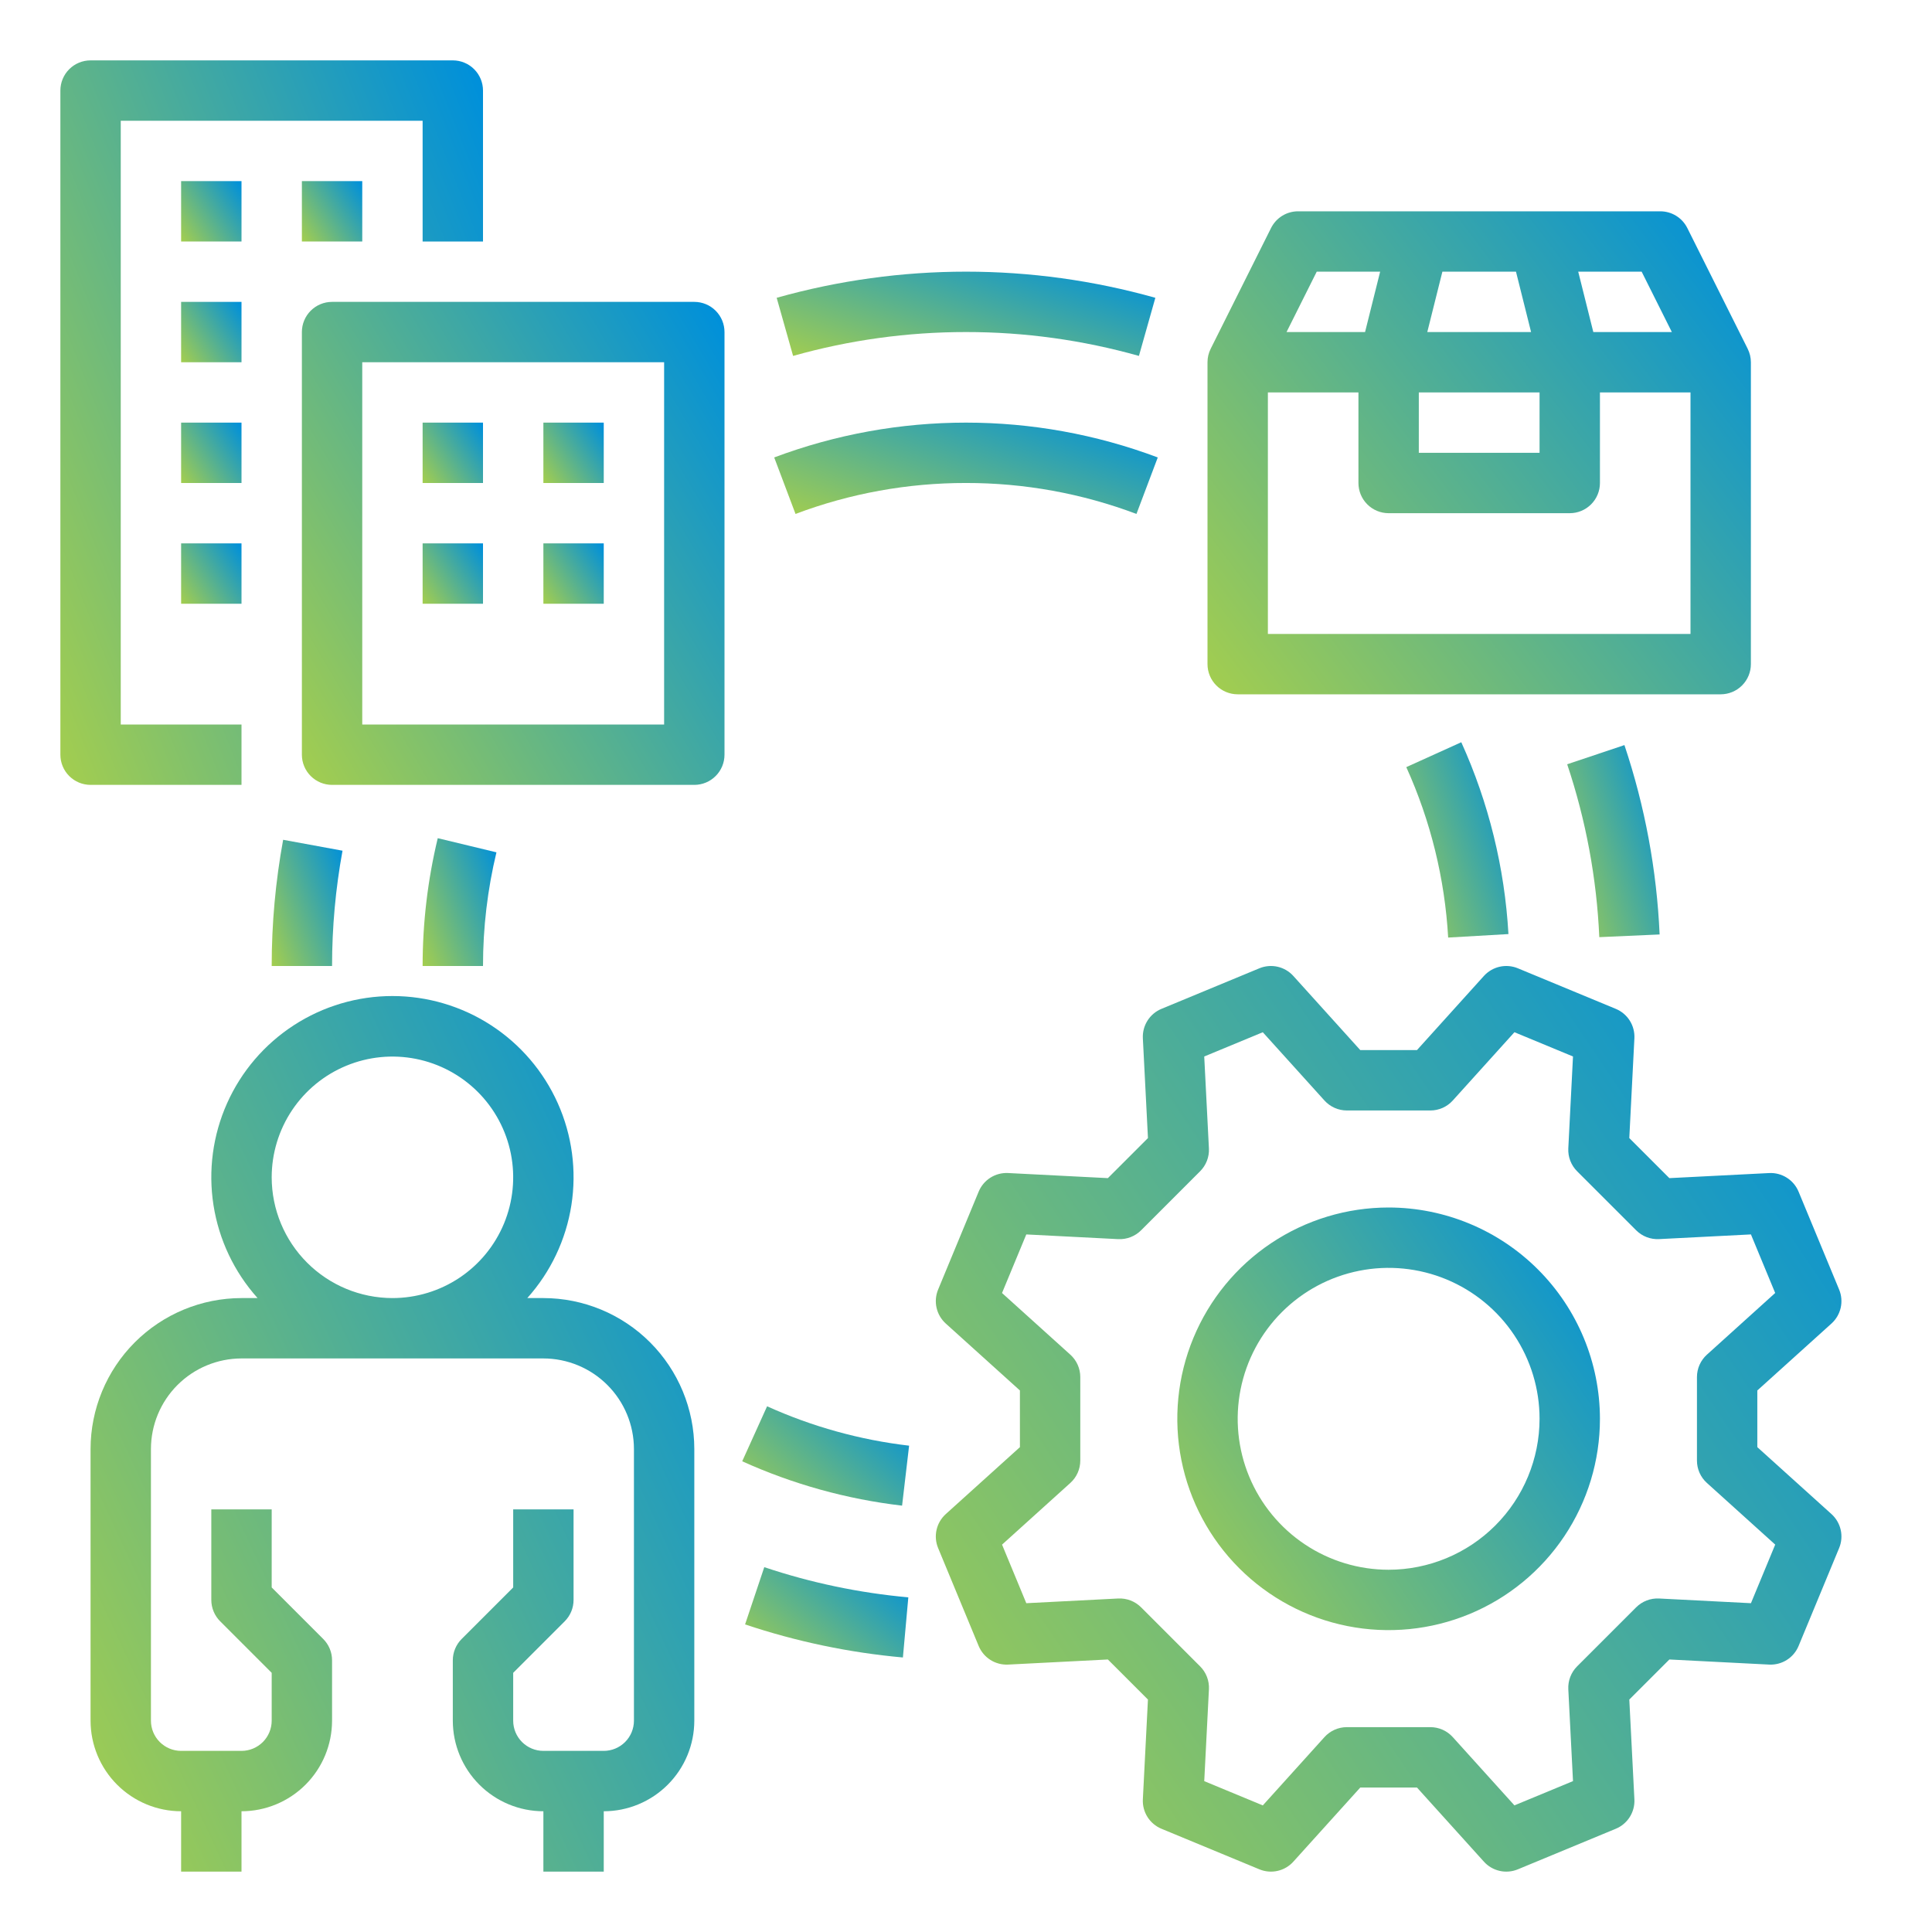
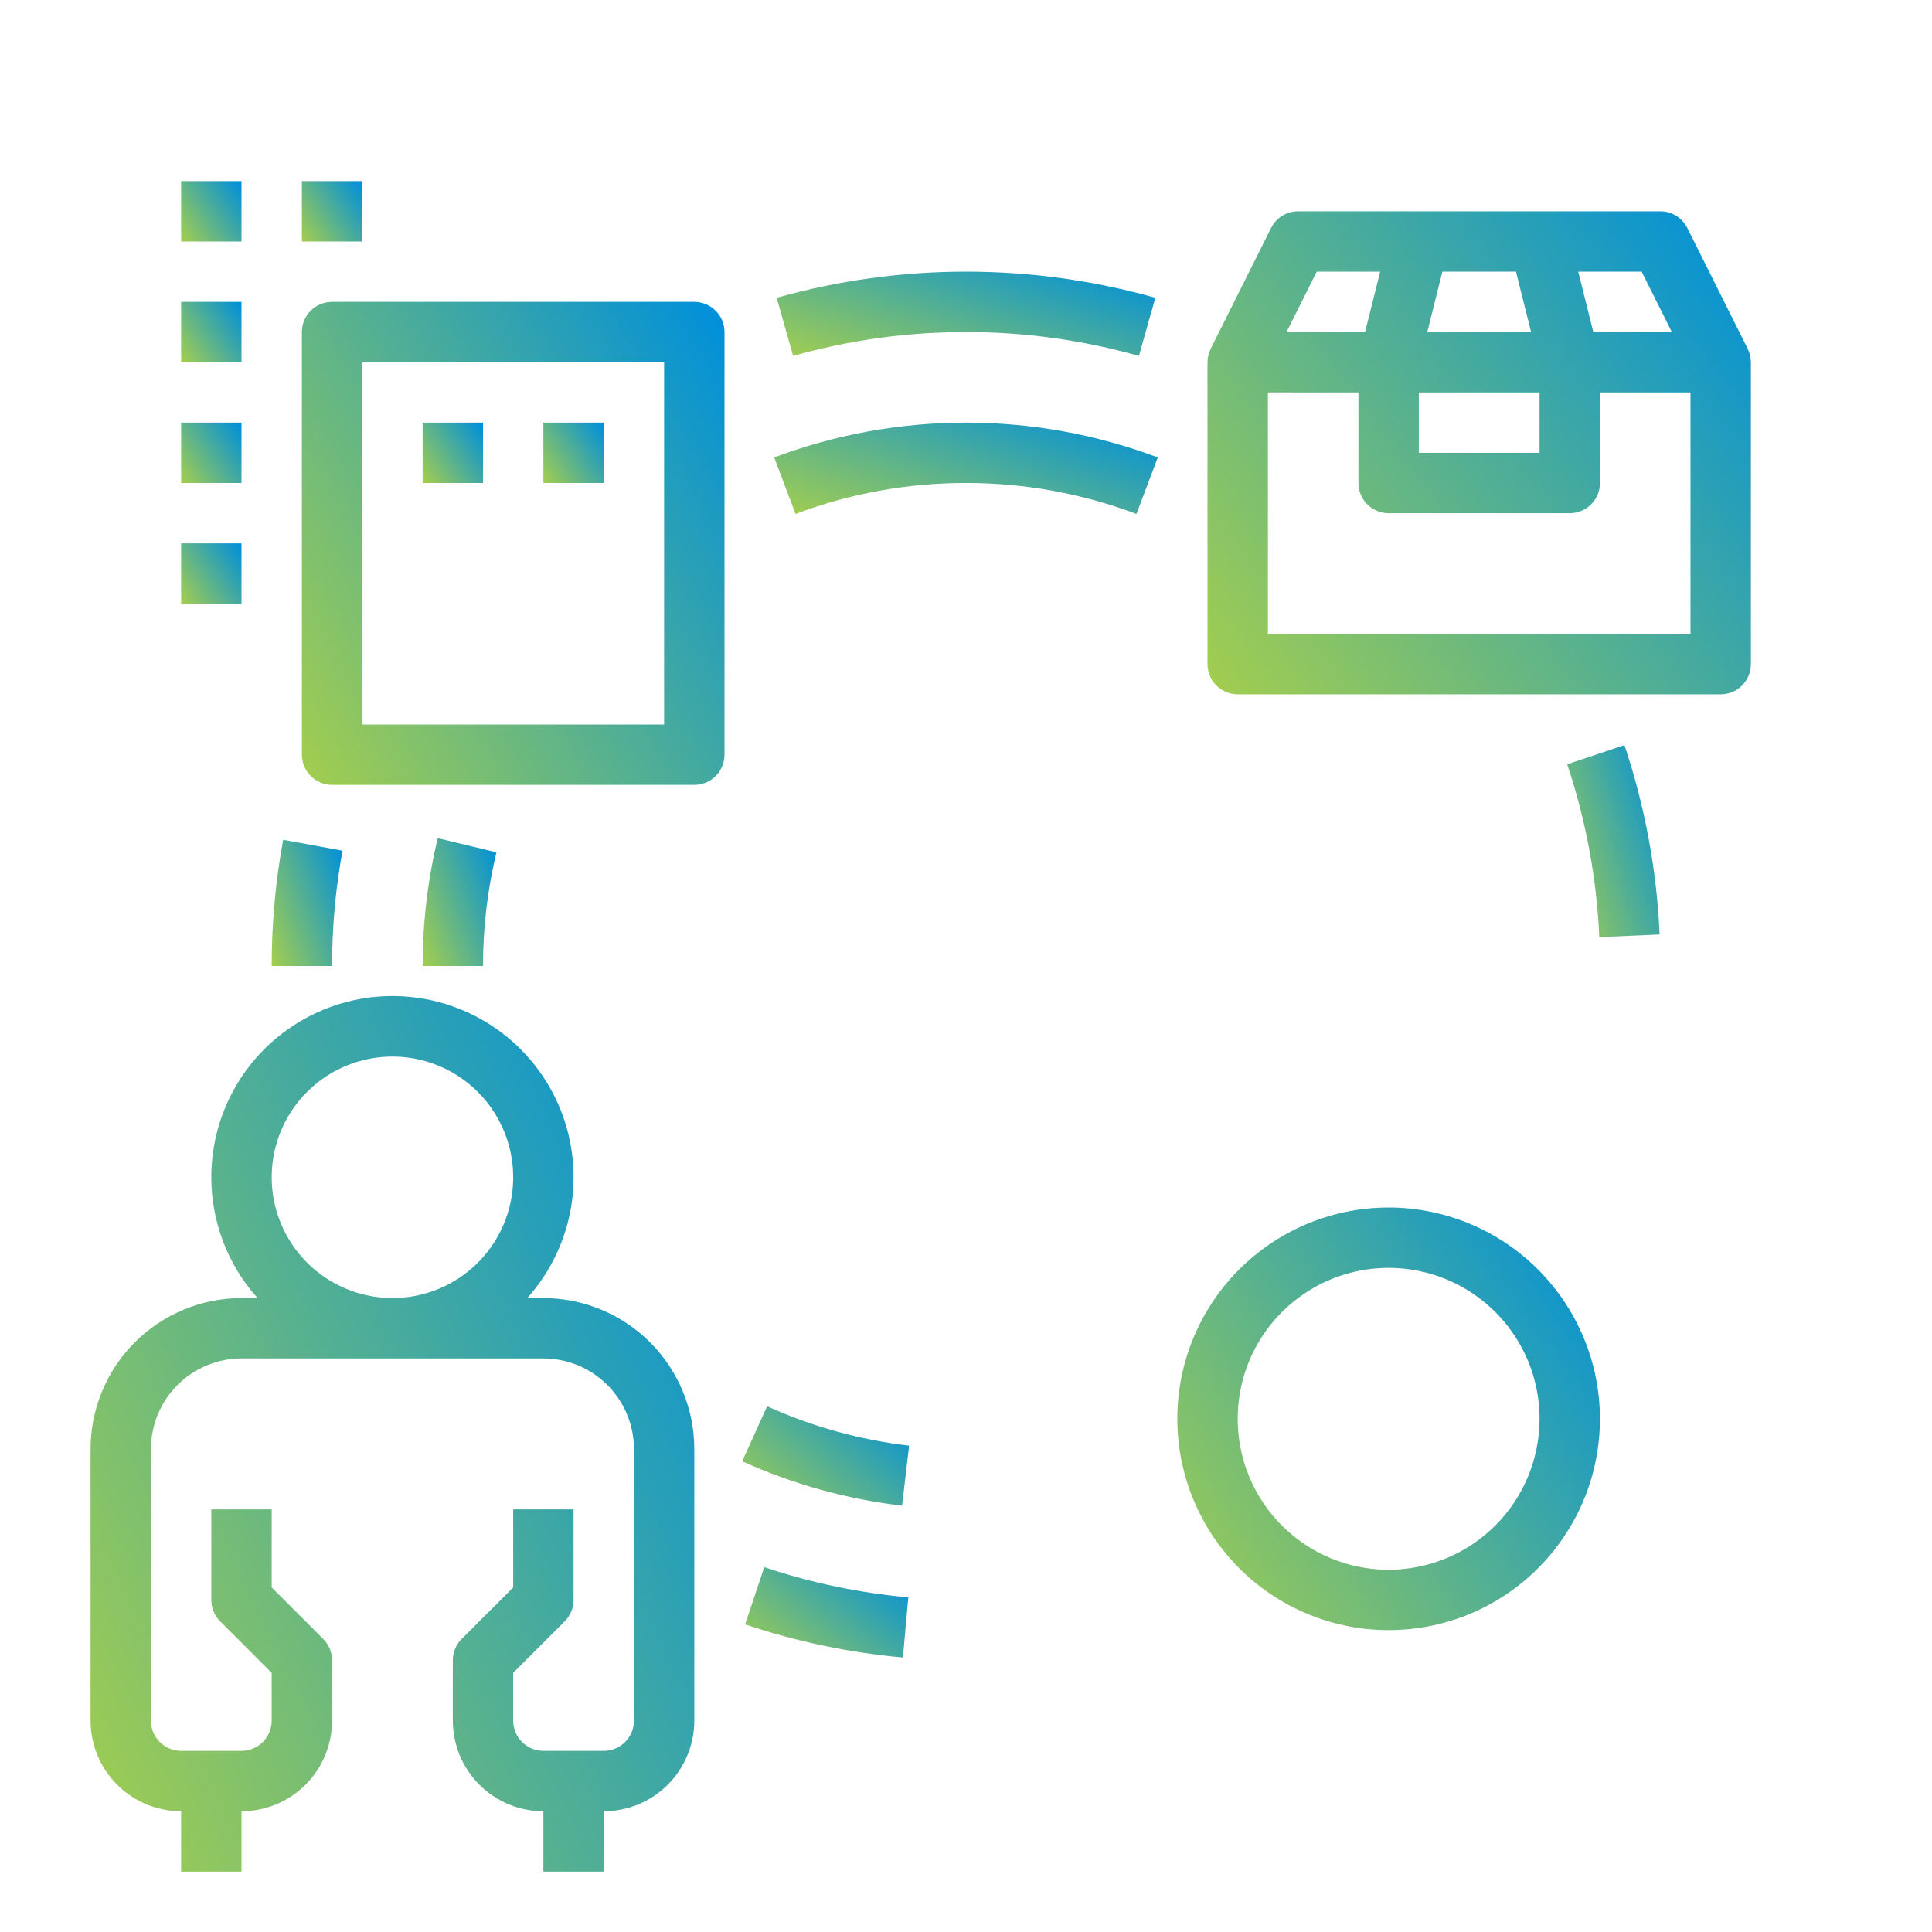
<svg xmlns="http://www.w3.org/2000/svg" width="150" height="150" viewBox="0 0 150 150" fill="none">
-   <path d="M136.438 112.356V107.956L142.195 102.759C142.554 102.434 142.804 102.007 142.911 101.535C143.017 101.062 142.975 100.569 142.79 100.122L139.64 92.519C139.455 92.072 139.136 91.694 138.726 91.436C138.317 91.177 137.838 91.051 137.355 91.076L129.609 91.47L126.498 88.359L126.894 80.613C126.918 80.13 126.793 79.65 126.534 79.241C126.276 78.832 125.897 78.513 125.45 78.328L117.846 75.178C117.399 74.993 116.906 74.951 116.433 75.057C115.961 75.164 115.534 75.414 115.209 75.773L110.012 81.53H105.612L100.414 75.773C100.09 75.414 99.663 75.164 99.191 75.057C98.718 74.951 98.225 74.993 97.778 75.178L90.175 78.328C89.728 78.513 89.349 78.832 89.091 79.241C88.832 79.65 88.707 80.129 88.731 80.613L89.127 88.359L86.015 91.47L78.269 91.074C77.786 91.049 77.307 91.175 76.897 91.433C76.488 91.692 76.169 92.071 75.984 92.518L72.835 100.122C72.65 100.569 72.607 101.062 72.714 101.535C72.82 102.007 73.07 102.434 73.429 102.759L79.186 107.956V112.356L73.429 117.553C73.07 117.878 72.82 118.305 72.714 118.777C72.607 119.25 72.65 119.743 72.835 120.19L75.984 127.794C76.17 128.241 76.489 128.619 76.898 128.878C77.307 129.136 77.786 129.262 78.269 129.238L86.015 128.842L89.126 131.953L88.731 139.699C88.706 140.183 88.832 140.662 89.09 141.071C89.349 141.48 89.727 141.799 90.174 141.984L97.778 145.134C98.225 145.319 98.719 145.362 99.191 145.255C99.663 145.149 100.091 144.899 100.415 144.539L105.612 138.783H110.013L115.21 144.539C115.534 144.899 115.962 145.149 116.434 145.255C116.906 145.362 117.4 145.319 117.847 145.134L125.451 141.984C125.898 141.799 126.277 141.48 126.535 141.071C126.793 140.662 126.919 140.183 126.894 139.699L126.499 131.953L129.61 128.842L137.356 129.238C137.839 129.262 138.318 129.137 138.727 128.878C139.137 128.62 139.456 128.241 139.641 127.794L142.79 120.19C142.976 119.743 143.018 119.25 142.911 118.777C142.805 118.305 142.555 117.878 142.196 117.553L136.438 112.356ZM135.943 124.472L128.808 124.107C128.481 124.091 128.154 124.143 127.848 124.261C127.542 124.379 127.264 124.559 127.032 124.791L122.447 129.375C122.215 129.607 122.034 129.885 121.917 130.191C121.799 130.497 121.747 130.824 121.763 131.151L122.128 138.285L117.58 140.169L112.792 134.868C112.573 134.625 112.304 134.43 112.005 134.297C111.705 134.164 111.381 134.095 111.053 134.095H104.569C104.242 134.095 103.918 134.164 103.618 134.297C103.319 134.43 103.051 134.625 102.831 134.868L98.044 140.171L93.497 138.287L93.861 131.153C93.878 130.826 93.826 130.498 93.708 130.192C93.59 129.886 93.41 129.608 93.178 129.377L88.593 124.791C88.361 124.559 88.083 124.379 87.777 124.261C87.471 124.143 87.144 124.091 86.816 124.107L79.682 124.472L77.799 119.924L83.1 115.136C83.344 114.917 83.538 114.648 83.671 114.349C83.804 114.049 83.873 113.725 83.873 113.397V106.913C83.873 106.586 83.804 106.262 83.671 105.962C83.538 105.663 83.343 105.395 83.1 105.176L77.797 100.389L79.681 95.841L86.815 96.206C87.142 96.222 87.47 96.17 87.776 96.052C88.082 95.934 88.36 95.754 88.592 95.522L93.176 90.937C93.408 90.705 93.589 90.427 93.707 90.121C93.824 89.816 93.877 89.488 93.86 89.161L93.496 82.026L98.043 80.143L102.831 85.444C103.051 85.688 103.32 85.882 103.619 86.015C103.919 86.148 104.243 86.217 104.571 86.217H111.055C111.382 86.217 111.706 86.148 112.005 86.015C112.305 85.882 112.573 85.687 112.792 85.444L117.58 80.141L122.127 82.025L121.763 89.159C121.746 89.486 121.798 89.814 121.916 90.12C122.034 90.426 122.214 90.704 122.446 90.936L127.031 95.52C127.263 95.752 127.541 95.933 127.847 96.051C128.153 96.168 128.48 96.221 128.808 96.204L135.942 95.84L137.825 100.387L132.524 105.176C132.28 105.395 132.086 105.664 131.953 105.963C131.819 106.263 131.751 106.588 131.751 106.915V113.399C131.751 113.726 131.82 114.05 131.953 114.35C132.086 114.649 132.281 114.917 132.524 115.136L137.827 119.923L135.943 124.472Z" fill="url(#paint0_linear_4534_100182)" />
  <path d="M107.813 93.75C104.568 93.75 101.396 94.712 98.698 96.515C96 98.318 93.897 100.88 92.655 103.878C91.413 106.876 91.088 110.174 91.722 113.357C92.355 116.539 93.917 119.463 96.212 121.757C98.506 124.052 101.429 125.614 104.612 126.247C107.794 126.88 111.093 126.555 114.091 125.314C117.089 124.072 119.651 121.969 121.454 119.271C123.257 116.573 124.219 113.401 124.219 110.156C124.214 105.807 122.484 101.636 119.408 98.561C116.332 95.485 112.162 93.755 107.813 93.75ZM107.813 121.875C105.495 121.875 103.229 121.188 101.302 119.9C99.375 118.612 97.873 116.782 96.986 114.641C96.099 112.5 95.867 110.143 96.319 107.87C96.771 105.597 97.887 103.509 99.526 101.87C101.165 100.231 103.253 99.115 105.526 98.663C107.8 98.21 110.156 98.443 112.297 99.329C114.438 100.217 116.269 101.719 117.556 103.646C118.844 105.573 119.531 107.838 119.531 110.156C119.528 113.263 118.292 116.242 116.095 118.439C113.898 120.636 110.919 121.872 107.813 121.875Z" fill="url(#paint1_linear_4534_100182)" />
  <path d="M26.593 66.048L21.983 65.201C21.391 68.434 21.093 71.713 21.094 74.999H25.781C25.781 71.997 26.052 69.001 26.593 66.048Z" fill="url(#paint2_linear_4534_100182)" />
  <path d="M57.848 126.119C61.818 127.449 65.931 128.311 70.101 128.686L70.522 124.018C66.716 123.675 62.962 122.888 59.338 121.674L57.848 126.119Z" fill="url(#paint3_linear_4534_100182)" />
  <path d="M124.169 72.76L128.852 72.551C128.63 67.546 127.711 62.598 126.12 57.848L121.676 59.338C123.128 63.674 123.967 68.192 124.169 72.76Z" fill="url(#paint4_linear_4534_100182)" />
  <path d="M75.001 25.78C79.54 25.777 84.057 26.401 88.426 27.633L89.701 23.121C80.088 20.415 69.914 20.415 60.301 23.121L61.576 27.633C65.945 26.401 70.462 25.777 75.001 25.78Z" fill="url(#paint5_linear_4534_100182)" />
  <path d="M96.094 53.906H133.594C134.215 53.906 134.811 53.659 135.251 53.22C135.691 52.78 135.938 52.184 135.938 51.562V28.125C135.937 27.761 135.852 27.402 135.688 27.078H135.69L131.002 17.703C130.808 17.313 130.509 16.986 130.139 16.757C129.768 16.528 129.342 16.406 128.906 16.406H100.781C100.346 16.406 99.919 16.527 99.549 16.756C99.179 16.985 98.88 17.312 98.685 17.702L93.998 27.077H93.999C93.835 27.402 93.75 27.761 93.75 28.125V51.562C93.75 52.184 93.997 52.78 94.436 53.22C94.876 53.659 95.472 53.906 96.094 53.906ZM131.25 49.219H98.438V30.469H105.469V37.5C105.469 38.122 105.716 38.718 106.155 39.157C106.595 39.597 107.191 39.844 107.812 39.844H121.875C122.497 39.844 123.093 39.597 123.532 39.157C123.972 38.718 124.219 38.122 124.219 37.5V30.469H131.25V49.219ZM119.531 30.469V35.156H110.156V30.469H119.531ZM110.814 25.781L111.986 21.094H117.701L118.873 25.781H110.814ZM129.802 25.781H123.705L122.533 21.094H127.458L129.802 25.781ZM102.23 21.094H107.154L105.983 25.781H99.886L102.23 21.094Z" fill="url(#paint6_linear_4534_100182)" />
-   <path d="M18.75 60.938V56.25H9.375V9.375H32.812V18.75H37.5V7.031C37.5 6.41 37.253 5.814 36.813 5.374C36.374 4.934 35.778 4.688 35.156 4.688H7.031C6.41 4.688 5.814 4.934 5.374 5.374C4.934 5.814 4.688 6.41 4.688 7.031V58.594C4.688 59.215 4.934 59.812 5.374 60.251C5.814 60.691 6.41 60.938 7.031 60.938H18.75Z" fill="url(#paint7_linear_4534_100182)" />
  <path d="M14.062 14.062H18.75V18.75H14.062V14.062Z" fill="url(#paint8_linear_4534_100182)" />
  <path d="M23.438 14.062H28.125V18.75H23.438V14.062Z" fill="url(#paint9_linear_4534_100182)" />
  <path d="M14.062 23.438H18.75V28.125H14.062V23.438Z" fill="url(#paint10_linear_4534_100182)" />
  <path d="M14.062 32.812H18.75V37.5H14.062V32.812Z" fill="url(#paint11_linear_4534_100182)" />
  <path d="M14.062 42.188H18.75V46.875H14.062V42.188Z" fill="url(#paint12_linear_4534_100182)" />
  <path d="M53.906 23.438H25.781C25.16 23.438 24.564 23.684 24.124 24.124C23.684 24.564 23.438 25.16 23.438 25.781V58.594C23.438 59.215 23.684 59.812 24.124 60.251C24.564 60.691 25.16 60.938 25.781 60.938H53.906C54.528 60.938 55.124 60.691 55.563 60.251C56.003 59.812 56.25 59.215 56.25 58.594V25.781C56.25 25.16 56.003 24.564 55.563 24.124C55.124 23.684 54.528 23.438 53.906 23.438ZM51.562 56.25H28.125V28.125H51.562V56.25Z" fill="url(#paint13_linear_4534_100182)" />
-   <path d="M32.812 42.188H37.5V46.875H32.812V42.188Z" fill="url(#paint14_linear_4534_100182)" />
-   <path d="M42.188 42.188H46.875V46.875H42.188V42.188Z" fill="url(#paint15_linear_4534_100182)" />
  <path d="M32.812 32.812H37.5V37.5H32.812V32.812Z" fill="url(#paint16_linear_4534_100182)" />
  <path d="M42.188 32.812H46.875V37.5H42.188V32.812Z" fill="url(#paint17_linear_4534_100182)" />
  <path d="M42.188 100.782H40.939C42.752 98.76 43.941 96.256 44.362 93.572C44.782 90.889 44.417 88.141 43.309 85.661C42.202 83.181 40.4 81.075 38.121 79.597C35.843 78.119 33.185 77.332 30.469 77.332C27.753 77.332 25.095 78.119 22.816 79.597C20.537 81.075 18.735 83.181 17.628 85.661C16.521 88.141 16.155 90.889 16.576 93.572C16.997 96.256 18.185 98.76 19.998 100.782H18.75C15.643 100.785 12.664 102.021 10.467 104.218C8.271 106.415 7.035 109.394 7.031 112.501V133.594C7.033 135.459 7.775 137.246 9.093 138.564C10.411 139.882 12.198 140.624 14.062 140.626V145.313H18.75V140.626C20.614 140.624 22.401 139.882 23.72 138.564C25.038 137.246 25.779 135.459 25.781 133.594V128.907C25.781 128.599 25.721 128.294 25.603 128.01C25.485 127.726 25.312 127.467 25.095 127.25L21.094 123.249V117.188H16.406V124.219C16.406 124.527 16.467 124.832 16.585 125.116C16.702 125.401 16.875 125.659 17.093 125.877L21.094 129.878V133.594C21.093 134.216 20.846 134.812 20.407 135.251C19.967 135.69 19.371 135.938 18.75 135.938H14.062C13.441 135.938 12.845 135.69 12.406 135.251C11.967 134.812 11.719 134.216 11.719 133.594V112.501C11.721 110.637 12.462 108.849 13.78 107.531C15.099 106.213 16.886 105.472 18.75 105.469H42.188C44.052 105.472 45.839 106.213 47.157 107.531C48.475 108.849 49.217 110.637 49.219 112.501V133.594C49.218 134.216 48.971 134.812 48.532 135.251C48.092 135.69 47.496 135.938 46.875 135.938H42.188C41.566 135.938 40.97 135.69 40.531 135.251C40.092 134.812 39.844 134.216 39.844 133.594V129.878L43.845 125.877C44.062 125.659 44.235 125.401 44.353 125.116C44.471 124.832 44.531 124.527 44.531 124.219V117.188H39.844V123.249L35.843 127.25C35.625 127.467 35.452 127.726 35.335 128.01C35.217 128.294 35.156 128.599 35.156 128.907V133.594C35.158 135.459 35.9 137.246 37.218 138.564C38.536 139.882 40.323 140.624 42.188 140.626V145.313H46.875V140.626C48.739 140.624 50.526 139.882 51.844 138.564C53.163 137.246 53.904 135.459 53.906 133.594V112.501C53.903 109.394 52.667 106.415 50.47 104.218C48.273 102.021 45.294 100.785 42.188 100.782ZM21.094 91.407C21.094 89.553 21.644 87.74 22.674 86.198C23.704 84.657 25.168 83.455 26.881 82.746C28.594 82.036 30.479 81.85 32.298 82.212C34.116 82.574 35.787 83.467 37.098 84.778C38.409 86.089 39.302 87.76 39.664 89.578C40.025 91.397 39.84 93.282 39.13 94.995C38.42 96.708 37.219 98.172 35.677 99.202C34.136 100.232 32.323 100.782 30.469 100.782C27.983 100.779 25.6 99.791 23.843 98.033C22.085 96.275 21.096 93.892 21.094 91.407Z" fill="url(#paint18_linear_4534_100182)" />
  <path d="M33.987 65.076C33.205 68.326 32.811 71.658 32.812 75.001H37.5C37.499 72.028 37.849 69.066 38.544 66.175L33.987 65.076Z" fill="url(#paint19_linear_4534_100182)" />
  <path d="M57.625 113.454C61.56 115.235 65.747 116.397 70.037 116.898L70.583 112.242C66.772 111.797 63.053 110.765 59.557 109.184L57.625 113.454Z" fill="url(#paint20_linear_4534_100182)" />
-   <path d="M112.435 72.792L117.115 72.521C116.822 67.373 115.581 62.324 113.454 57.627L109.184 59.56C111.073 63.733 112.175 68.219 112.435 72.792Z" fill="url(#paint21_linear_4534_100182)" />
  <path d="M74.999 37.499C79.52 37.493 84.004 38.307 88.234 39.902L89.889 35.516C80.29 31.911 69.709 31.911 60.109 35.516L61.764 39.902C65.994 38.307 70.478 37.493 74.999 37.499Z" fill="url(#paint22_linear_4534_100182)" />
  <defs>
    <linearGradient id="paint0_linear_4534_100182" x1="140.719" y1="75" x2="61.341" y2="128.536" gradientUnits="userSpaceOnUse">
      <stop stop-color="#0090DA" />
      <stop offset="1" stop-color="#A4CE4E" />
    </linearGradient>
    <linearGradient id="paint1_linear_4534_100182" x1="123.169" y1="93.75" x2="86.126" y2="118.733" gradientUnits="userSpaceOnUse">
      <stop stop-color="#0090DA" />
      <stop offset="1" stop-color="#A4CE4E" />
    </linearGradient>
    <linearGradient id="paint2_linear_4534_100182" x1="26.417" y1="65.201" x2="18.517" y2="68.192" gradientUnits="userSpaceOnUse">
      <stop stop-color="#0090DA" />
      <stop offset="1" stop-color="#A4CE4E" />
    </linearGradient>
    <linearGradient id="paint3_linear_4534_100182" x1="70.117" y1="121.674" x2="61.743" y2="131.882" gradientUnits="userSpaceOnUse">
      <stop stop-color="#0090DA" />
      <stop offset="1" stop-color="#A4CE4E" />
    </linearGradient>
    <linearGradient id="paint4_linear_4534_100182" x1="128.622" y1="57.848" x2="117.959" y2="61.308" gradientUnits="userSpaceOnUse">
      <stop stop-color="#0090DA" />
      <stop offset="1" stop-color="#A4CE4E" />
    </linearGradient>
    <linearGradient id="paint5_linear_4534_100182" x1="88.76" y1="21.092" x2="84.022" y2="35.458" gradientUnits="userSpaceOnUse">
      <stop stop-color="#0090DA" />
      <stop offset="1" stop-color="#A4CE4E" />
    </linearGradient>
    <linearGradient id="paint6_linear_4534_100182" x1="134.587" y1="16.406" x2="90.613" y2="49.772" gradientUnits="userSpaceOnUse">
      <stop stop-color="#0090DA" />
      <stop offset="1" stop-color="#A4CE4E" />
    </linearGradient>
    <linearGradient id="paint7_linear_4534_100182" x1="36.45" y1="4.688" x2="-10.219" y2="23.048" gradientUnits="userSpaceOnUse">
      <stop stop-color="#0090DA" />
      <stop offset="1" stop-color="#A4CE4E" />
    </linearGradient>
    <linearGradient id="paint8_linear_4534_100182" x1="18.6" y1="14.062" x2="13.308" y2="17.632" gradientUnits="userSpaceOnUse">
      <stop stop-color="#0090DA" />
      <stop offset="1" stop-color="#A4CE4E" />
    </linearGradient>
    <linearGradient id="paint9_linear_4534_100182" x1="27.975" y1="14.062" x2="22.683" y2="17.632" gradientUnits="userSpaceOnUse">
      <stop stop-color="#0090DA" />
      <stop offset="1" stop-color="#A4CE4E" />
    </linearGradient>
    <linearGradient id="paint10_linear_4534_100182" x1="18.6" y1="23.438" x2="13.308" y2="27.007" gradientUnits="userSpaceOnUse">
      <stop stop-color="#0090DA" />
      <stop offset="1" stop-color="#A4CE4E" />
    </linearGradient>
    <linearGradient id="paint11_linear_4534_100182" x1="18.6" y1="32.812" x2="13.308" y2="36.382" gradientUnits="userSpaceOnUse">
      <stop stop-color="#0090DA" />
      <stop offset="1" stop-color="#A4CE4E" />
    </linearGradient>
    <linearGradient id="paint12_linear_4534_100182" x1="18.6" y1="42.188" x2="13.308" y2="45.757" gradientUnits="userSpaceOnUse">
      <stop stop-color="#0090DA" />
      <stop offset="1" stop-color="#A4CE4E" />
    </linearGradient>
    <linearGradient id="paint13_linear_4534_100182" x1="55.2" y1="23.438" x2="15.228" y2="47.026" gradientUnits="userSpaceOnUse">
      <stop stop-color="#0090DA" />
      <stop offset="1" stop-color="#A4CE4E" />
    </linearGradient>
    <linearGradient id="paint14_linear_4534_100182" x1="37.35" y1="42.188" x2="32.058" y2="45.757" gradientUnits="userSpaceOnUse">
      <stop stop-color="#0090DA" />
      <stop offset="1" stop-color="#A4CE4E" />
    </linearGradient>
    <linearGradient id="paint15_linear_4534_100182" x1="46.725" y1="42.188" x2="41.433" y2="45.757" gradientUnits="userSpaceOnUse">
      <stop stop-color="#0090DA" />
      <stop offset="1" stop-color="#A4CE4E" />
    </linearGradient>
    <linearGradient id="paint16_linear_4534_100182" x1="37.35" y1="32.812" x2="32.058" y2="36.382" gradientUnits="userSpaceOnUse">
      <stop stop-color="#0090DA" />
      <stop offset="1" stop-color="#A4CE4E" />
    </linearGradient>
    <linearGradient id="paint17_linear_4534_100182" x1="46.725" y1="32.812" x2="41.433" y2="36.382" gradientUnits="userSpaceOnUse">
      <stop stop-color="#0090DA" />
      <stop offset="1" stop-color="#A4CE4E" />
    </linearGradient>
    <linearGradient id="paint18_linear_4534_100182" x1="52.406" y1="77.332" x2="-10.893" y2="106.77" gradientUnits="userSpaceOnUse">
      <stop stop-color="#0090DA" />
      <stop offset="1" stop-color="#A4CE4E" />
    </linearGradient>
    <linearGradient id="paint19_linear_4534_100182" x1="38.36" y1="65.076" x2="30.187" y2="68.26" gradientUnits="userSpaceOnUse">
      <stop stop-color="#0090DA" />
      <stop offset="1" stop-color="#A4CE4E" />
    </linearGradient>
    <linearGradient id="paint20_linear_4534_100182" x1="70.168" y1="109.184" x2="60.848" y2="119.742" gradientUnits="userSpaceOnUse">
      <stop stop-color="#0090DA" />
      <stop offset="1" stop-color="#A4CE4E" />
    </linearGradient>
    <linearGradient id="paint21_linear_4534_100182" x1="116.861" y1="57.627" x2="105.276" y2="61.713" gradientUnits="userSpaceOnUse">
      <stop stop-color="#0090DA" />
      <stop offset="1" stop-color="#A4CE4E" />
    </linearGradient>
    <linearGradient id="paint22_linear_4534_100182" x1="88.936" y1="32.812" x2="83.517" y2="48.164" gradientUnits="userSpaceOnUse">
      <stop stop-color="#0090DA" />
      <stop offset="1" stop-color="#A4CE4E" />
    </linearGradient>
  </defs>
</svg>